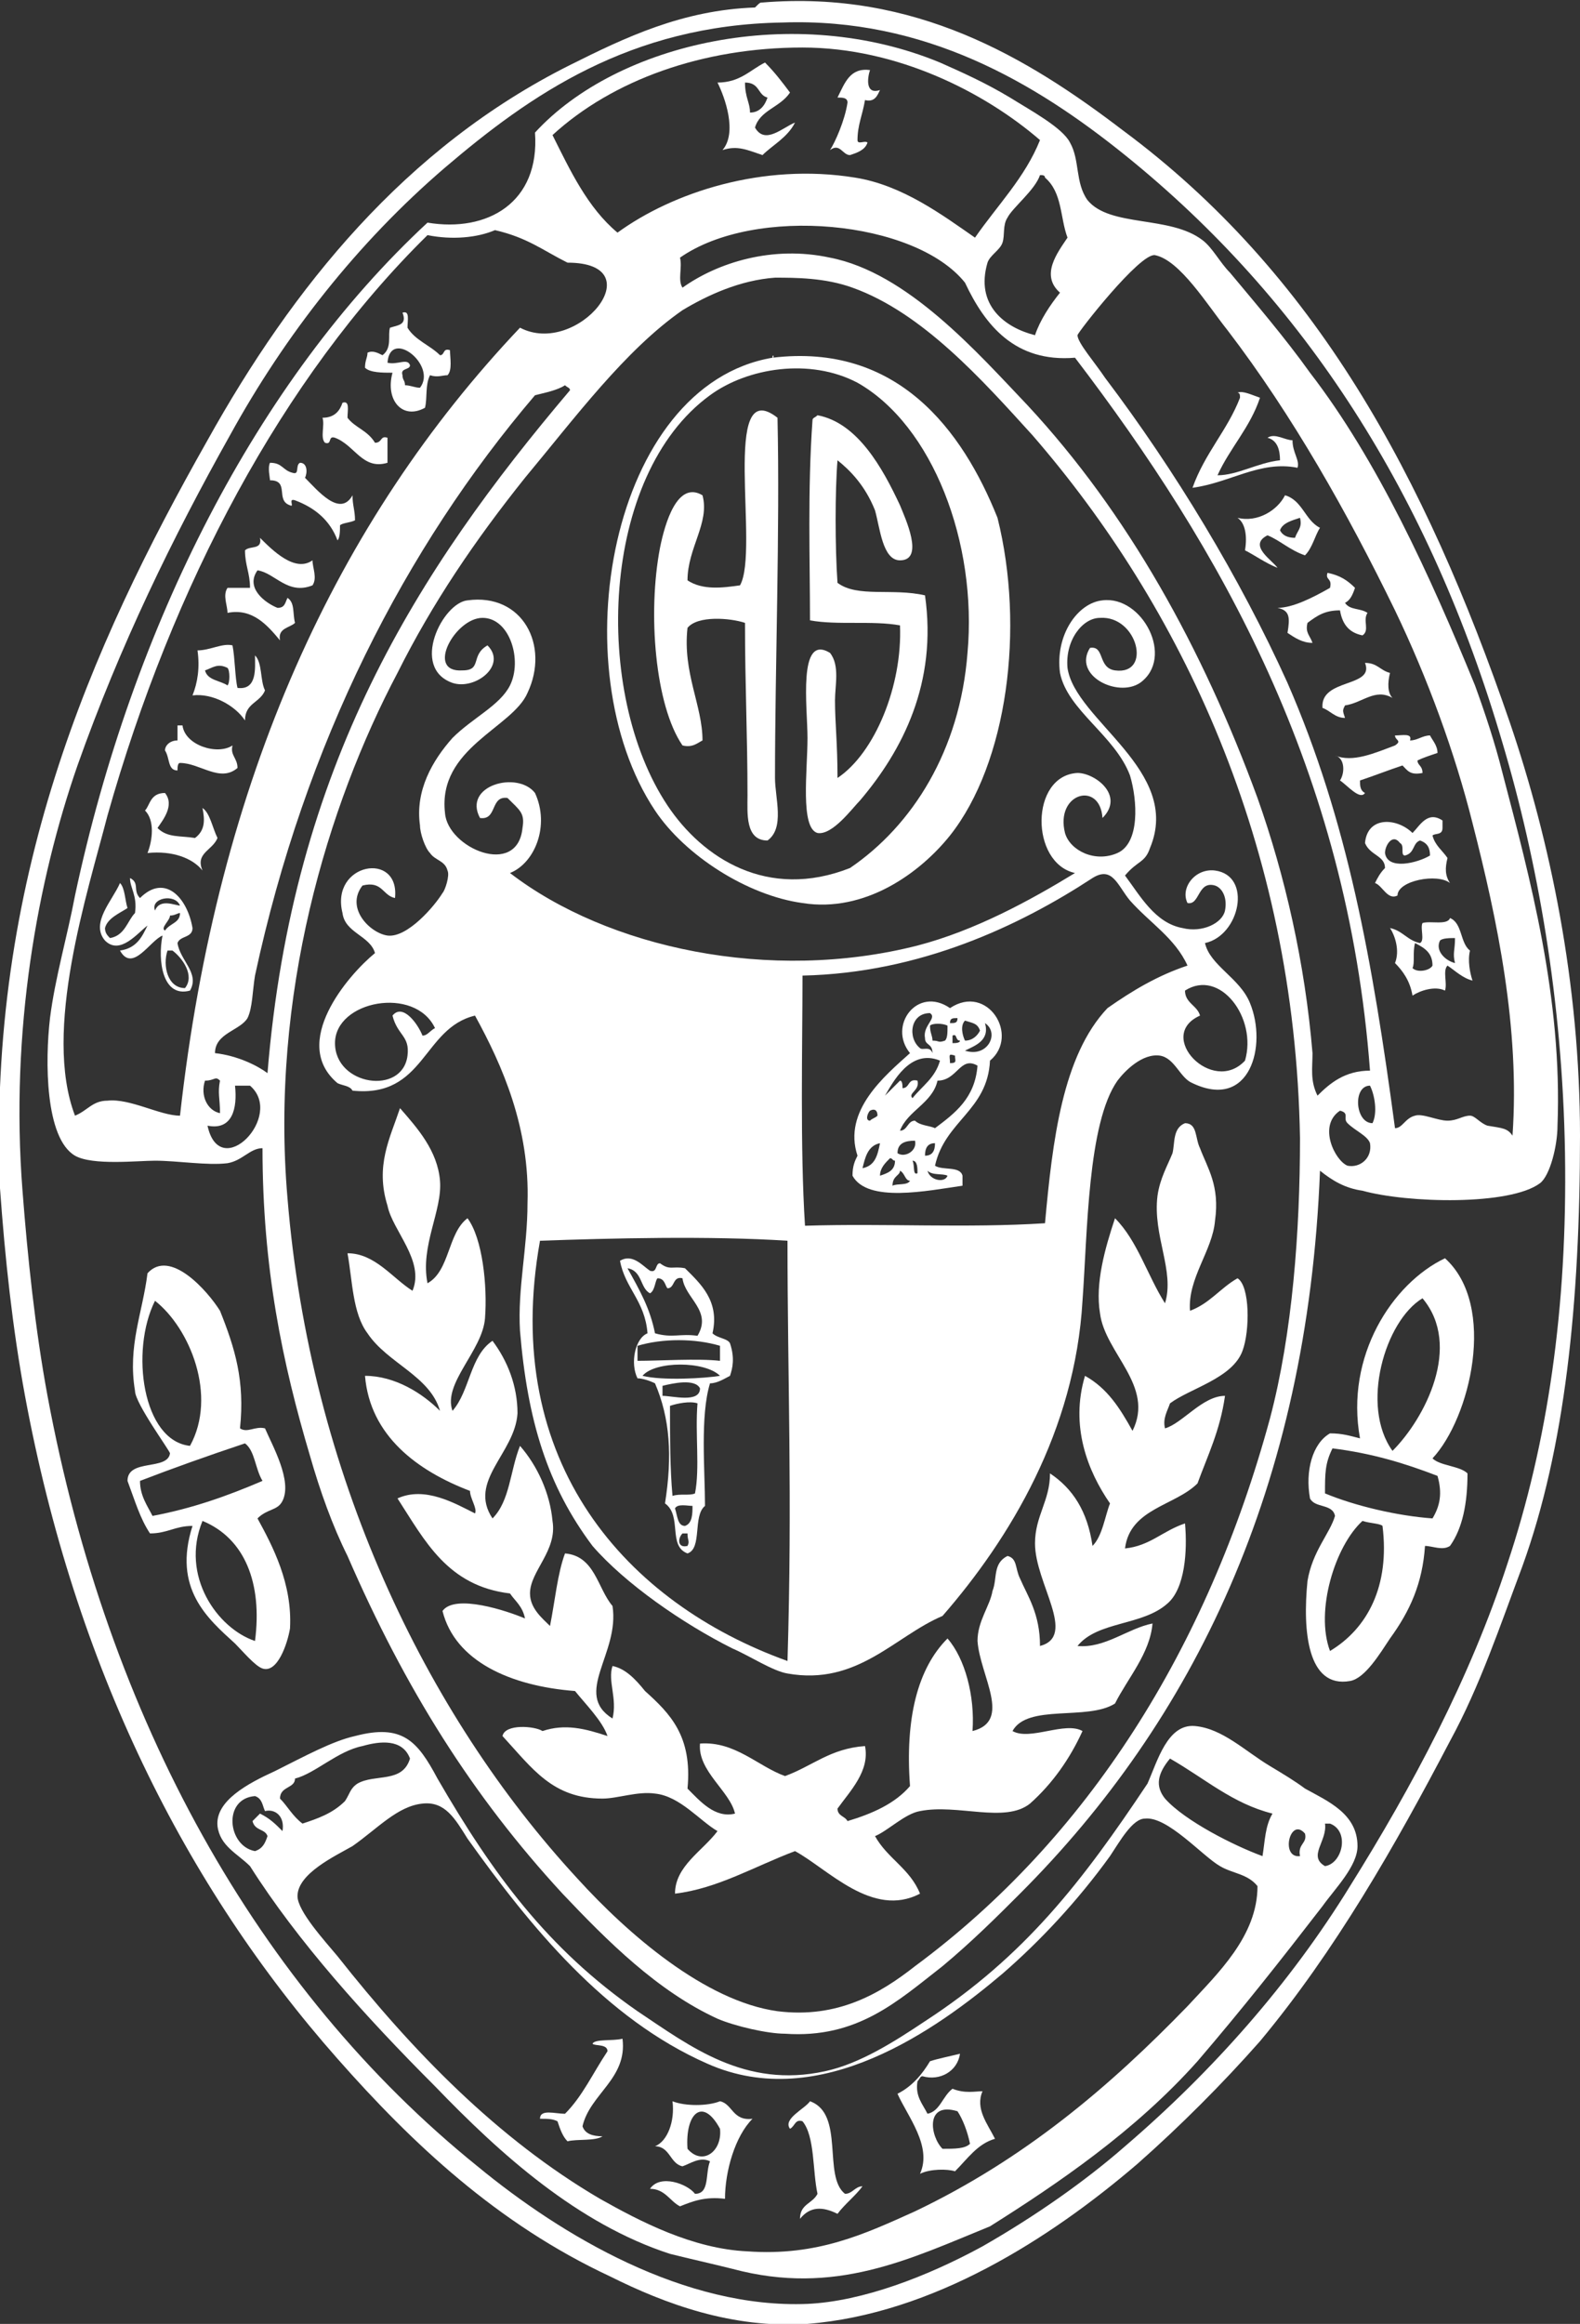
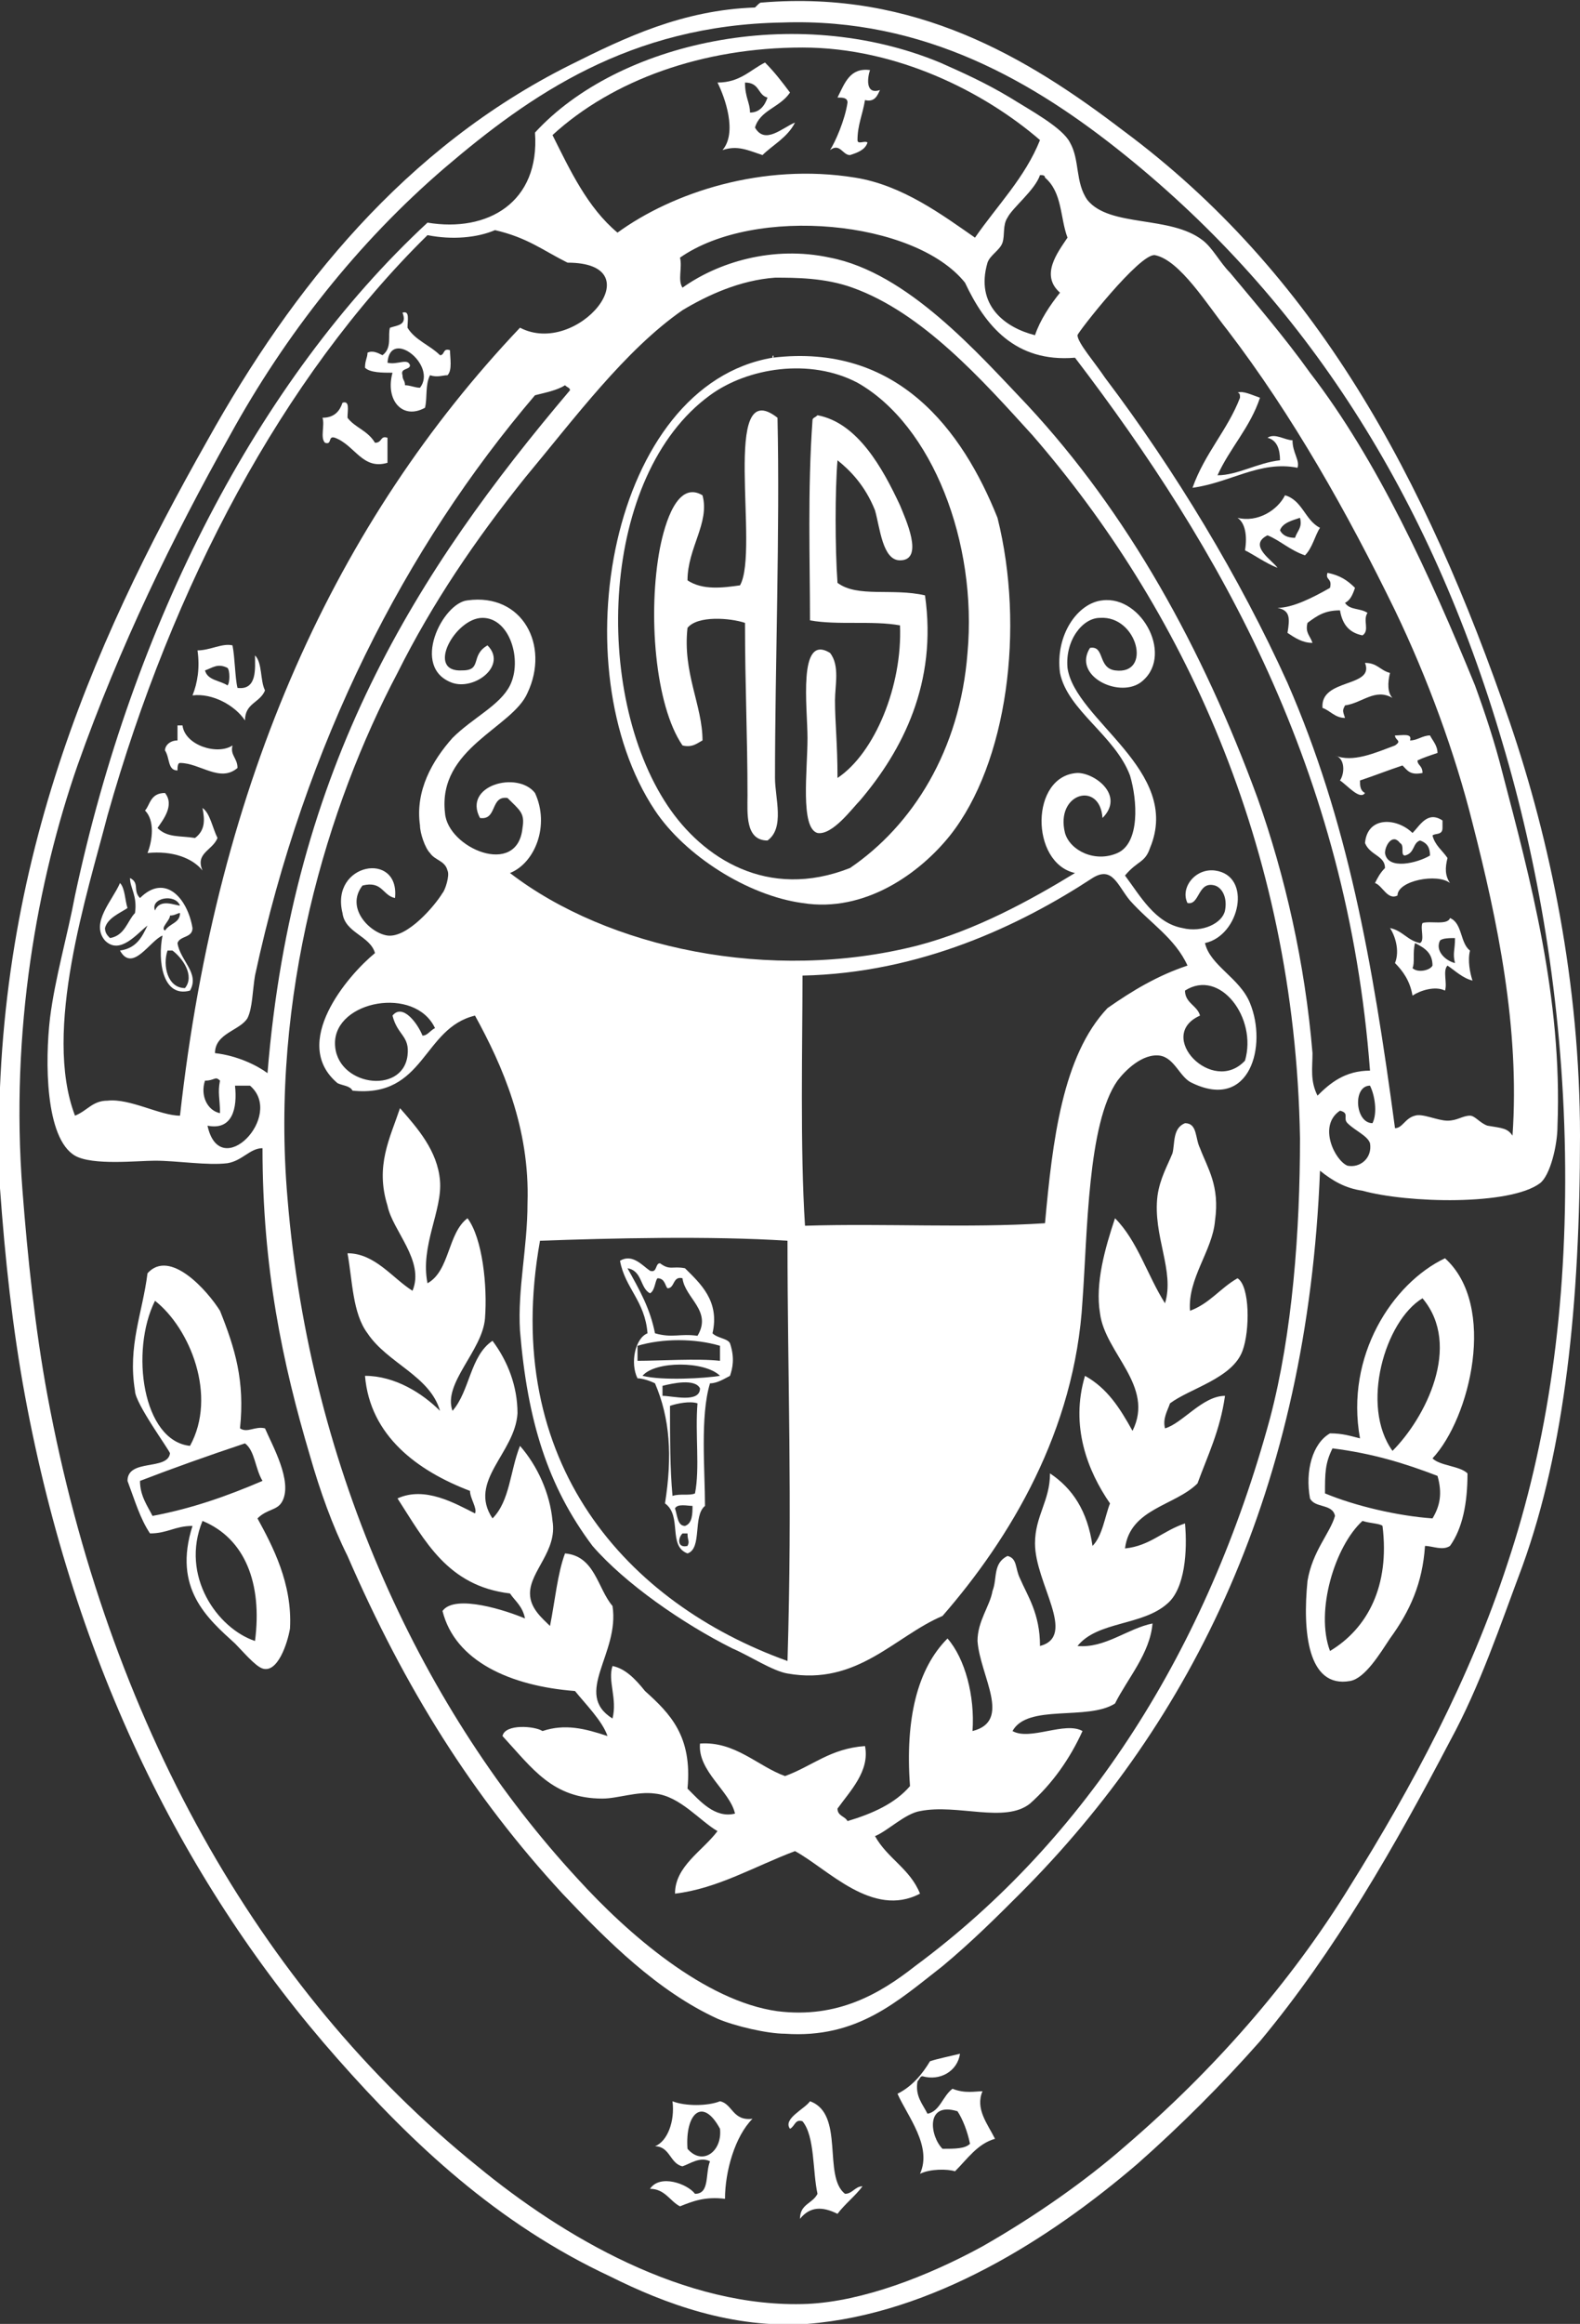
<svg xmlns="http://www.w3.org/2000/svg" version="1.1" id="Layer_1" x="0px" y="0px" viewBox="0 0 63.2 92.9" style="enable-background:new 0 0 63.2 92.9;" xml:space="preserve">
  <rect x="0" y="0" width="63.2" height="92.9" fill="#333333" stroke="none" />
  <style type="text/css">
	.st0{fill:#FFFFFF;}
</style>
  <g>
    <path class="st0" d="M30.5,0.1c6.1-0.5,10.6,2.2,14.4,5.1C52.6,10.9,57,19,60.4,28.9c1.6,4.7,2.8,10.4,2.8,16.5   c0,6.7-0.6,12.5-2.3,17.2c-0.9,2.4-1.7,4.8-2.9,7c-2.2,4.2-4.6,8.4-7.6,12c-1.5,1.7-3.2,3.4-4.9,4.9c-3.5,3-8.2,6-13.2,6.4   c-3,0.2-5.7-0.8-7.9-1.9c-4.5-2.1-7.9-5.3-10.9-8.7C7.4,75.4,3,66.6,1,55.8c-0.5-2.7-0.8-5.5-1-8.3c-0.5-12.3,3.6-21.6,8.3-29.9   c3.4-6.1,7.9-11.7,14.5-15c2.2-1.1,4.5-2.2,7.4-2.3C30.4,0.1,30.4,0.1,30.5,0.1z M17.8,6.7c-3.5,3-6.4,6.7-8.6,10.7   c-2.3,4.1-4.4,8.4-6.1,13.2c-1.6,4.6-2.7,10.6-2.2,17c0.2,2.6,0.5,5.5,1,8.2c2.4,12.9,8.4,23.7,17.2,30.8c3.4,2.8,8.3,5.7,13.2,5.5   c2.2-0.1,4.8-1.1,7-2.3c2.1-1.2,4.1-2.6,5.7-4c3.5-3,6.6-6.5,9-10.4c2.5-4,4.8-8.3,6.3-12.9c1.6-4.8,2.4-10.2,2.3-16.4   c-0.1-6.1-1.1-11.7-2.5-16.4C57.2,19.8,52.2,12,45,6.2c-3.6-2.9-8-5.5-13.7-5.3C25.2,1,21.2,3.8,17.8,6.7z" />
    <path class="st0" d="M52.8,46.8c-0.5,12.7-5.1,22-12,28.9c-0.9,0.9-1.9,1.9-3.1,2.9c-1.8,1.4-3.4,2.9-6.3,2.7c-0.7,0-2-0.3-2.7-0.6   c-2.4-1.1-4.4-3.1-6.2-5c-3.6-3.9-6.3-8.2-8.6-13.5c-0.6-1.2-1.1-2.6-1.5-4c-1.1-3.7-1.9-7.5-1.9-12.3c-0.5,0-0.8,0.5-1.4,0.6   c-0.8,0.1-2-0.1-2.9-0.1c-0.7,0-2.5,0.2-3.2-0.2c-1.2-0.7-1.2-3.8-1-5.5c0.2-1.6,0.7-3.3,1-4.9C5.3,25,10.3,15.2,17.1,8.9   c2.4,0.4,4.5-0.8,4.3-3.6c3.3-3.6,10.4-5.2,16.2-2.8c0.9,0.4,1.8,0.8,2.8,1.4c0.8,0.5,2.1,1.2,2.4,1.8C43.2,6.4,43,7.3,43.5,8   c0.9,1.1,3.3,0.6,4.6,1.6c0.4,0.3,0.7,0.9,1.1,1.3c1,1.2,2.2,2.6,3.2,4c2.7,3.5,4.8,8.1,6.6,12.5c0.4,1.1,0.8,2.3,1.1,3.5   c1.1,4.2,2.4,9,2.2,14.1c0,0.8-0.3,2-0.7,2.3c-1.2,0.9-5.3,0.8-7.1,0.3C53.8,47.5,53.3,47.2,52.8,46.8z M32.1,1.9   c-4,0-7.6,1.3-10,3.5c0.7,1.4,1.4,2.9,2.6,3.9c2.2-1.6,5.8-2.8,9.5-2.2c1.9,0.3,3.5,1.5,4.8,2.4c0.9-1.3,2-2.4,2.6-3.9   C39.4,3.7,35.9,1.9,32.1,1.9z M41.8,7.1C41.8,7,41.7,7,41.6,7c-0.2,0.6-1.1,1.3-1.3,1.7c-0.2,0.3-0.1,0.7-0.2,1s-0.5,0.5-0.6,0.8   c-0.5,1.7,0.7,2.6,1.9,2.9c0.2-0.6,0.6-1.2,1-1.7c-0.8-0.7-0.1-1.6,0.3-2.2C42.4,8.7,42.5,7.7,41.8,7.1z M38.6,11.3   c-2-2.5-8.4-3.1-11.4-1c0.1,0.4-0.1,0.9,0.1,1.2c1.4-1,3.6-1.7,5.9-1.2c3.1,0.6,5.9,3.8,7.9,5.9c4,4.3,7,9.7,9.2,15.7   c1.1,3.1,1.9,6.6,2.2,10.2c0,0.6-0.1,1.1,0.2,1.7c0.5-0.5,1.1-1,2.1-1c-0.9-12-6-20.9-11.8-28.5C40.6,14.5,39.4,13,38.6,11.3z    M22.7,10.5c-1-0.5-1.6-1-2.9-1.3c-0.7,0.3-1.7,0.4-2.7,0.2c-5.8,5.7-10.2,14-12.8,23.2c-0.8,3.1-2.6,8.6-1.3,12   C3.5,44.4,3.7,44,4.3,44c0.9-0.1,2.1,0.6,2.9,0.6c1.5-13.5,6.3-23.8,13.6-31.5C23.1,14.3,26.2,10.5,22.7,10.5z M58.9,32.9   c-0.7-2.8-1.8-5.8-3.1-8.5c-1.9-3.9-4.1-7.8-6.7-11.2c-0.8-1-1.9-2.8-2.9-3c-0.6-0.1-3.1,3.1-3.1,3.2c0,0.3,0.7,1.1,1.1,1.7   c2.8,3.7,5.4,8,7.3,12.2c2.4,5.5,3.4,11.1,4.3,17.8c0.3,0,0.4-0.4,0.8-0.5c0.3-0.1,0.9,0.2,1.3,0.2s0.6-0.2,0.9-0.2   c0.2,0,0.4,0.3,0.7,0.4c0.6,0.1,0.8,0.1,1,0.4C60.8,41.1,59.9,36.8,58.9,32.9z M27.3,12.4C25,14,23,16.7,21,19.1   c-2,2.5-3.7,5-5.1,7.8c-2.8,5.3-5.1,12.9-4.4,21c0.9,11,5.5,20.6,11.6,27.2c2,2.2,5.1,4.9,8,5.3c2.4,0.3,4.1-0.7,5.5-1.8   c6.9-5.1,11.7-12.7,14.2-21.9c0.9-3.4,1.2-7.5,1.2-11.2c-0.2-11.8-4.8-21.3-10.7-28.1c-2-2.2-4.4-4.9-7.2-5.9   c-1.1-0.4-2.3-0.4-3.1-0.4C29.6,11.2,28.3,11.8,27.3,12.4z M21.4,15.8c-5.2,6.1-9.2,13.9-11.2,23.2c-0.1,0.6-0.1,1.3-0.3,1.7   c-0.3,0.5-1.3,0.6-1.3,1.4c0.9,0.1,1.7,0.5,2.1,0.8c1-12.3,6-20.1,12.1-27.3c0-0.1-0.1-0.1-0.2-0.2C22.3,15.6,21.8,15.7,21.4,15.8z    M8.2,43.2c-0.2,0.6,0.1,1.2,0.6,1.3c0-0.6-0.1-0.8,0-1.3C8.6,43,8.6,43.2,8.2,43.2z M9.4,43.4c0.1,0.9-0.1,1.8-1.1,1.6   c0.5,2.3,3.1-0.4,1.7-1.6C9.8,43.4,9.6,43.4,9.4,43.4z M54.9,44.9c0.2-0.4,0.1-1.1-0.1-1.5C54.1,43.4,54.2,44.9,54.9,44.9z    M53.9,46.6c0.5,0.1,1-0.3,0.9-0.9c-0.1-0.3-0.6-0.5-0.9-0.8c-0.2-0.2,0.1-0.4-0.3-0.5C52.7,45,53.4,46.4,53.9,46.6z" />
    <path class="st0" d="M31.6,3.7c-0.4,0.6-1.2,0.7-1.4,1.4c0.4,0.7,1.1,0,1.6-0.2c-0.3,0.6-0.9,0.9-1.3,1.3c-0.6-0.2-1-0.4-1.6-0.2   c0.6-0.7,0.1-2.1-0.2-2.7c0.9,0,1.3-0.5,1.9-0.8C31,2.9,31.3,3.3,31.6,3.7z M30,4.5c0.4,0,0.6-0.3,0.7-0.6   c-0.4-0.1-0.3-0.6-0.9-0.6C29.8,3.9,30,4.1,30,4.5z" />
    <path class="st0" d="M34.8,2.8c-0.1,0.3-0.2,1,0.4,0.8C35.1,3.8,35,4.1,34.6,4c-0.1,0.6-0.3,1-0.3,1.6c0,0.2,0.3,0,0.4,0.1   C34.6,6,34.3,6.1,34,6.2c-0.3,0-0.4-0.5-0.8-0.2c0.2-0.3,0.6-1.2,0.7-1.9c0-0.2-0.2-0.2-0.4-0.2C33.8,3.3,34,2.7,34.8,2.8z" />
    <path class="st0" d="M16.1,12.5c0.3-0.1,0.2,0.3,0.2,0.6c0.3,0.5,0.9,0.7,1.3,1.1c0.2,0,0.1-0.3,0.4-0.2c0,0.3,0.1,0.8-0.1,1   c-0.2,0-0.4,0.1-0.7,0c-0.2,0.4-0.1,0.9-0.2,1.3c-0.9,0.5-1.6-0.3-1.3-1.4c-0.4,0-0.9,0-1.1-0.2c0-0.3,0.1-0.4,0.1-0.6   c0.2-0.1,0.4,0,0.6,0.1c0.4-0.3,0.2-0.8,0.3-1.1C15.9,13,16.3,13,16.1,12.5z M15.5,14.5c0.4,0.1,0.8-0.2,0.9,0.1   c0,0.2-0.4,0.1-0.3,0.4c0,0.2,0.1,0.2,0.1,0.4c0.2,0,0.4,0.1,0.6,0.1C17.5,14.6,15.6,13.1,15.5,14.5z" />
    <path class="st0" d="M30.9,14.3C30.9,14.1,31,14.3,30.9,14.3c5-0.6,7.6,2.9,9,6.4c1.1,4.4,0.4,9.8-1.9,12.7   c-1.2,1.5-3.4,3.1-5.9,2.7c-2.2-0.3-4.7-1.9-5.9-3.7C22.4,26.7,24.4,15.4,30.9,14.3z M38.7,26.1c0.4-4.4-1.4-9.1-4.4-10.8   c-1.9-1-4.4-0.6-5.9,0.5C24,19,23.7,27.7,26.7,32.2c1.4,2.1,4,3.8,7.3,2.5C36.5,33,38.4,30,38.7,26.1z" />
    <path class="st0" d="M49.5,15.7c0.2-0.1,0.6,0.1,0.9,0.2c-0.4,1.2-1.2,2-1.7,3.1c0.8,0,1.6-0.5,2.5-0.6c0-0.4-0.1-0.8-0.5-0.9   c0.3-0.2,0.7,0.1,1,0.1c0,0.5,0.3,0.8,0.2,1.1c-1.5-0.3-2.7,0.6-4.2,0.8c0.5-1.4,1.4-2.3,1.9-3.6C49.6,15.8,49.6,15.7,49.5,15.7z" />
    <path class="st0" d="M13.7,16.1c0.3-0.1,0.2,0.3,0.2,0.6c0.3,0.4,0.8,0.5,1.1,1c0.3,0,0.2-0.3,0.5-0.2c0,0.3,0,0.7,0,1   c-1,0.3-1.3-0.7-2.1-1c-0.3-0.1-0.1,0.3-0.4,0.2c-0.2-0.2,0-0.7-0.1-1C13.4,16.7,13.6,16.4,13.7,16.1z" />
    <path class="st0" d="M31.1,16.7c0.1,4.5-0.1,10-0.1,14.4c0,0.8,0.4,2-0.3,2.5c-0.9,0-0.8-1.1-0.8-1.8c0-2.4-0.1-4.4-0.1-6.9   c-0.6-0.2-1.9-0.3-2.3,0.2c-0.2,1.8,0.6,3.1,0.6,4.5c-0.2,0.1-0.4,0.3-0.8,0.2c-1.1-1.6-1.4-5.3-0.9-7.9c0.2-1,0.7-2.7,1.7-2.1   c0.3,1.1-0.6,2.1-0.6,3.4c0.6,0.4,1.4,0.3,2.1,0.2C30.4,22,28.8,14.9,31.1,16.7z" />
    <path class="st0" d="M33.5,18.4c-0.1,1.2-0.1,3.5,0,4.9c0.8,0.6,2.2,0.2,3.5,0.5c0.5,3.5-0.9,6.2-2.6,8.2c-0.3,0.3-1.1,1.4-1.7,1.3   c-0.7-0.2-0.4-2.5-0.4-3.8c0-1.2-0.4-4.2,0.9-3.4c0.4,0.5,0.2,1.3,0.2,1.9c0,0.9,0.1,1.7,0.1,3.1c1.5-1,2.6-3.7,2.5-6.1   c-1.1-0.2-2.5,0-3.6-0.2c0-2.4-0.1-5.2,0.1-8c0-0.1,0.1-0.1,0.2-0.2c1.6,0.3,2.6,2.1,3.3,3.6c0.2,0.5,1,2.2,0,2.2   c-0.7,0-0.8-1.3-1-2C34.6,19.4,34,18.8,33.5,18.4z" />
-     <path class="st0" d="M10.8,18.5c0.5,0,0.5,0.3,0.9,0.4c0.3,0.1,0.1-0.3,0.3-0.4c0.3,0,0.3,0.4,0.2,0.6c0.5,0.5,1.4,1.6,1.9,0.7   c0,0.4,0.1,0.6,0.1,1c-0.2,0.1-0.5,0.1-0.6,0.2c0,0.2,0,0.5-0.1,0.6c-0.3-0.8-0.9-1.3-1.7-1.6c-0.3-0.1,0,0.3-0.2,0.2   c-0.6-0.2,0-1-0.8-1C10.8,19.1,10.7,18.7,10.8,18.5z" />
    <path class="st0" d="M51.4,19.8c0.7,0.2,0.8,1,1.4,1.3c-0.2,0.3-0.3,0.8-0.6,1.1c-0.6-0.2-1-0.6-1.5-0.8c-0.8,0.4,0.2,1,0.4,1.3   c-0.5-0.2-0.9-0.5-1.3-0.7c0.1-0.6,0-1.1-0.3-1.3C50.3,20.9,51.1,20.4,51.4,19.8z M51.2,21.2c0.1,0.2,0.3,0.3,0.6,0.3   c0.1-0.3,0.3-0.4,0.2-0.8C51.7,20.8,51.3,20.9,51.2,21.2z" />
-     <path class="st0" d="M10.4,21.5c0.5,0.5,1.4,1.4,2.1,0.9c0,0.3,0.2,0.7,0,1c-1,0.4-1.5-0.5-2.2-0.6c-0.5,0.7,0.3,1.3,0.8,1.5   c0.3,0,0.3-0.2,0.4-0.4c0.3,0.2,0.2,0.6,0.3,1c-0.2,0.2-0.7,0.2-0.6,0.7c-0.5-0.6-1.1-1.3-2.1-1.1c0-0.3-0.2-0.7,0-1   c0.3,0,0.6,0,0.9,0c0-0.6-0.2-0.9-0.2-1.5C10,21.8,10.5,22,10.4,21.5z" />
    <path class="st0" d="M53.1,22.9c0.5,0.1,0.8,0.3,1.1,0.6c-0.1,0.3-0.2,0.5-0.4,0.6c0.2,0.3,0.6,0.2,0.9,0.4   c-0.2,0.3,0.1,0.7-0.2,0.9c-0.5-0.1-0.8-0.4-0.9-1c-0.6,0-0.9,0.2-1.3,0.5c-0.1,0.4,0.1,0.5,0.2,0.8c-0.4,0-0.7-0.2-1-0.4   c0.1-0.6,0.1-0.9-0.4-1c0.6,0,1.4-0.4,2.1-0.8C53.3,23.1,53,23.2,53.1,22.9z" />
    <path class="st0" d="M43.6,25.9c0.6-0.1,0.3,0.8,1,0.9c1.5,0.2,0.9-2.2-0.6-2.1c-0.7,0-1.4,0.9-1.3,2c0.3,2.1,4.6,4.1,3.3,7.2   c-0.2,0.6-0.5,0.5-1,1.1c0.6,0.8,1.2,1.9,2.3,2.1c0.8,0.2,1.6-0.2,1.7-0.7s-0.1-0.9-0.4-1c-0.7-0.2-0.6,0.8-1.1,0.7   c-0.3-0.6,0.3-1.4,1.1-1.3c1.5,0.2,1,2.6-0.4,2.9c0.2,0.9,1.4,1.4,1.8,2.4c0.7,1.7,0,4.3-2.3,3.2c-0.5-0.2-0.7-1-1.3-1.1   c-0.7-0.1-1.4,0.6-1.7,1c-1.2,1.7-1.2,6.1-1.4,8.8c-0.3,5.2-2.9,9.5-5.6,12.6c-1.9,0.8-3.4,2.8-6.2,2.3c-0.6-0.1-1.5-0.7-2.2-1   c-2-1-4.3-2.6-5.6-4.1c-1.8-2.4-2.6-5-2.9-8.6c-0.1-1.7,0.3-3.3,0.3-5.1c0.1-3-1-5.5-2.1-7.5c-2.1,0.5-2,3.3-4.9,3   c-0.1-0.2-0.4-0.2-0.6-0.3c-1.9-1.6,0.4-4.3,1.5-5.2c-0.2-0.7-1.2-0.8-1.3-1.6c-0.5-2,2.3-2.5,2.1-0.6c-0.5-0.1-0.5-0.7-1.3-0.5   c-0.7,0.9,0.3,1.9,1,2c0.8,0.1,1.9-1.2,2.2-1.7c0.1-0.1,0.3-0.7,0.2-0.9c-0.1-0.4-0.5-0.4-0.7-0.7c-0.2-0.2-0.4-0.8-0.4-1.1   c-0.2-1.4,0.5-2.6,1.3-3.5c0.8-0.8,1.9-1.3,2.3-2.1c0.5-1,0-2.7-1.1-2.7s-2.3,2.2-0.8,2.1c0.8,0,0.3-0.6,1-1   c0.8,0.8-0.5,1.8-1.4,1.5c-1.7-0.6-0.4-3.2,0.6-3.3c2.2-0.3,3.3,1.8,2.4,3.7c-0.6,1.4-3.6,2.2-3.3,4.8c0.1,1.4,2.9,2.6,3.1,0.6   c0.1-0.6-0.1-0.7-0.6-1.2c-0.7-0.1-0.4,0.9-1.1,0.8c-0.7-1.3,1.5-1.9,2.2-1c0.6,1.3,0,2.8-1,3.2c3.9,3,10.4,4.4,16.3,2.9   c2.3-0.6,4.5-1.8,6.3-2.9c-1.8-0.4-1.8-3.9,0.1-4c0.7,0,1.9,0.9,1,1.8c-0.1-1.5-1.9-1-1.5,0.6c0.2,0.7,1.2,1.2,2.1,0.8   c0.9-0.4,0.8-2.1,0.5-3.1c-0.6-1.6-2.5-2.6-2.8-4.1c-0.2-1.5,0.7-2.8,1.7-2.9c1.6-0.2,2.9,2.3,1.5,3.3C44.7,27.9,42.9,27,43.6,25.9   z M45.2,36c-0.5-0.6-0.7-1.4-1.5-0.9c-2.9,1.9-6.9,3.8-11.6,3.9c0,2.7-0.1,6.9,0.1,10c3.2-0.1,6.5,0.1,9.6-0.1   c0.3-3.3,0.7-6.7,2.5-8.6c1-0.7,2-1.3,3.2-1.7C47,37.5,46,36.9,45.2,36z M47.4,39.6c0,0.5,0.5,0.6,0.6,1c-1.8,0.8,0.5,3.2,1.8,1.8   C50.3,40.7,48.8,38.7,47.4,39.6z M13.4,41.7c0,1.7,2.7,2.1,2.9,0.5c0.1-0.8-0.4-0.8-0.6-1.6c0.4-0.5,1,0.3,1.2,0.8   c0.2,0,0.3-0.2,0.5-0.3C16.6,39.4,13.4,40,13.4,41.7z M21.6,49.6c-1.6,8.9,3.5,14.5,9.9,16.8c0.2-6.6,0-11.3,0-16.8   C28.4,49.4,24.4,49.5,21.6,49.6z" />
    <path class="st0" d="M9.3,25.8c0.1,0.5,0.1,1.3,0.2,1.7c0.8,0.1,0.7-0.8,0.7-1.3c0.3,0.3,0.2,1,0.4,1.4c-0.2,0.5-0.8,0.5-0.8,1.2   c-0.4-0.6-1.3-1.1-2.1-1C7.9,27.3,8,26.7,7.9,26C8.4,26,8.9,25.7,9.3,25.8z M8.2,26.8c0.1,0.4,0.6,0.4,0.9,0.6   c0.1-0.1,0.1-0.6,0-0.7C8.7,26.5,8.5,26.7,8.2,26.8z" />
    <path class="st0" d="M54.6,26.5c0.5,0,0.6,0.3,1,0.4c-0.1,0.4-0.1,0.8,0.1,1c-0.7-0.4-1.2,0.2-1.9,0.3c-0.1,0.2-0.1,0.2,0,0.5   c-0.4,0-0.6-0.3-0.9-0.4C52.8,27.1,55,27.5,54.6,26.5z" />
    <path class="st0" d="M7.1,29c0.1,0,0.2,0,0.2,0c0.1,0.8,1.4,1.2,2,0.8c-0.1,0.4,0.2,0.5,0.2,0.9c-0.7,0.6-1.5-0.2-2.3-0.2   c-0.1,0-0.1,0.2-0.1,0.3c-0.4,0-0.3-0.5-0.5-0.8c0-0.2,0.2-0.4,0.5-0.4C7.1,29.4,7.1,29.2,7.1,29z" />
    <path class="st0" d="M55.8,29.4c0.3,0,0.7-0.1,0.6,0.2c0.3,0,0.5-0.2,0.8-0.2c0.1,0.2,0.3,0.4,0.3,0.7c-0.3,0.1-0.6,0.2-0.8,0.3   c0,0.2,0.2,0.2,0.2,0.5c-0.5,0.1-0.6-0.1-0.8-0.3c-0.6,0.2-1.1,0.4-1.7,0.6c0,0.2,0,0.4,0.2,0.5c-0.2,0.3-0.7-0.3-1-0.5   c0.2-0.3,0.2-0.9-0.2-1c0.7,0.3,1.6-0.1,2.4-0.4C56.1,29.6,55.8,29.6,55.8,29.4z" />
    <path class="st0" d="M6.6,31.7c0.4,0.5-0.1,1.1-0.3,1.4c0.4,0.4,0.9,0.3,1.5,0.4c0.4-0.3,0.4-0.7,0.3-1.2c0.3,0.2,0.4,0.8,0.6,1.2   c-0.2,0.5-0.9,0.6-0.6,1.3c-0.4-0.5-1.2-0.8-2.2-0.7c0.2-0.5,0.3-1.3-0.1-1.7C6,32.2,6,31.7,6.6,31.7z" />
    <path class="st0" d="M57.7,32.8c0,0.1,0,0.2,0,0.3c0,0.3-0.3,0.2-0.4,0.3c0.1,0.4,0.4,0.6,0.6,0.9c-0.1,0.4-0.1,0.7,0.1,1   c-0.5-0.4-2.1-0.1-2.1,0.5c-0.4,0.2-0.6-0.4-0.9-0.5c0.1-0.2,0.2-0.4,0.4-0.6c0-0.5-0.6-0.5-0.8-1c0.1-1.1,1.3-1,1.9-0.4   C56.8,33,57.1,32.4,57.7,32.8z M55.4,34.1c0.1,0.7,1.3,0.4,1.8,0.1c0-0.3-0.1-0.5-0.4-0.6c-0.3,0.1-0.2,0.5-0.6,0.6   c-0.2,0,0-0.4-0.2-0.5C55.7,33.3,55.4,33.8,55.4,34.1z" />
    <path class="st0" d="M5.2,35.1c0.4,0.2,0.1,0.5,0.4,0.8c1-1,1.9,0,2.1,1.2c0,0.4-0.5,0.3-0.6,0.6c0.1,0.7,0.9,1.2,0.5,1.9   c-1.1,0.3-1.3-1.2-1.1-2.2C6,37.6,5.3,38.9,4.8,38c0.7-0.1,0.9-0.6,1.1-1c-0.4,0.3-1.1,1.2-1.7,0.6c-0.6-0.7,0.3-1.6,0.6-2.3   C5,35.5,5,36,5.1,36.3c-0.3,0.2-0.8,0.4-0.9,0.8c0,0.2,0.1,0.3,0.2,0.4c0.6-0.1,0.7-0.7,1-1C5.5,35.8,5.2,35.5,5.2,35.1z M6.2,36.4   c0.2-0.5,0.8-0.2,1-0.2C7,35.7,6,35.9,6.2,36.4z M6.8,36.6c0,0.2-0.4,0.5-0.2,0.6c0.2-0.3,0.6-0.3,0.6-0.7   C7.1,36.5,7,36.6,6.8,36.6z M7.4,39.5C7.8,39,7.3,38.3,6.9,38c-0.1,0-0.1,0-0.2,0C6.5,38.6,6.7,39.5,7.4,39.5z" />
    <path class="st0" d="M58.9,39.2c-0.4-0.1-0.7-0.4-1-0.6c-0.2,0.2,0,0.7-0.1,1c-0.4-0.2-1,0-1.3,0.2c-0.1-0.6-0.4-1-0.7-1.3   c0.2-0.5,0-1.1-0.2-1.4c0.5,0.1,0.7,0.5,1.2,0.6c0.2-0.1,0-0.6,0.1-0.8c0.3-0.1,1,0.1,1.1-0.2c0.5,0.2,0.4,1,0.8,1.3   C58.7,38.4,58.8,38.9,58.9,39.2z M57.6,37.6c-0.2,0.4,0.2,0.8,0.6,0.9c-0.1-0.4,0-0.5,0-1C58,37.5,57.7,37.5,57.6,37.6z M56.5,38.7   c0.2,0.2,0.7,0.1,0.8-0.1c0-0.5-0.3-0.7-0.7-0.9C56.5,38.1,56.6,38.5,56.5,38.7z" />
    <path class="st0" d="M16,44.3c0.7,0.8,1.5,1.7,1.6,2.9c0.1,1.2-0.8,2.6-0.5,4.1c0.9-0.5,0.8-2,1.6-2.6c0.6,0.8,0.8,2.7,0.7,4   c-0.1,1.3-1.7,2.6-1.3,3.7c0.7-0.8,0.7-2.2,1.6-2.8c0.6,0.8,1,1.8,1,2.9c-0.1,1.6-2,2.7-1,4.2c0.7-0.7,0.7-1.9,1.1-2.9   c0.7,0.8,1.2,1.9,1.3,3c0.2,1.2-0.9,2-0.9,2.9c0,0.6,0.5,1,0.8,1.3c0.2-1,0.3-2.1,0.6-2.9c1.2,0.1,1.3,1.4,1.9,2.1   c0.3,1.9-1.6,3.5,0,4.5c0.2-0.8-0.2-1.5,0-2.1c0.5,0.1,0.9,0.5,1.3,1c1,0.9,1.9,1.8,1.7,3.9c0.5,0.5,1.1,1.2,1.9,1   c-0.2-0.9-1.5-1.7-1.4-2.8c1.4-0.1,2.3,0.9,3.4,1.3c1.1-0.4,1.8-1.1,3.2-1.2c0.2,1-0.6,1.8-1.1,2.5c0,0.3,0.3,0.3,0.4,0.5   c1-0.3,1.9-0.7,2.5-1.4c-0.2-2.7,0.3-4.7,1.5-5.9c0.7,0.8,1.1,2.3,1,3.7c1.6-0.4,0.3-2.2,0.2-3.6c0-0.8,0.5-1.4,0.6-2   c0.2-0.5,0-1.1,0.6-1.4c0.4,0.1,0.3,0.5,0.5,0.9c0.3,0.7,0.8,1.4,0.8,2.7c1.5-0.4-0.2-2.5-0.2-4.1c0-1.1,0.6-1.7,0.6-2.8   c0.9,0.6,1.5,1.5,1.7,2.9c0.4-0.4,0.5-1.2,0.7-1.7c-0.9-1.3-1.6-3.1-1-5.1c0.9,0.5,1.4,1.3,1.9,2.2c0.9-1.8-1.1-3.1-1.3-4.7   c-0.2-1.2,0.2-2.6,0.6-3.8c0.9,0.9,1.3,2.3,2,3.4c0.4-1.3-0.5-2.7-0.3-4.3c0.1-0.7,0.4-1.2,0.6-1.7c0.1-0.4,0-1,0.5-1.2   c0.5,0,0.4,0.6,0.6,1c0.3,0.8,0.8,1.5,0.6,2.9c-0.1,1.2-1.1,2.3-1,3.6c0.8-0.3,1.2-0.9,1.9-1.3c0.5,0.3,0.5,2.1,0.2,2.9   c-0.4,1.1-2.1,1.5-2.9,2.1c-0.1,0.3-0.3,0.6-0.2,1c0.7-0.2,1.5-1.3,2.4-1.3c-0.2,1.4-0.7,2.4-1.1,3.5c-0.9,0.9-2.7,1-2.9,2.6   c1-0.1,1.5-0.7,2.4-1c0.1,1.1,0,2.6-0.7,3.2c-1,0.9-2.8,0.7-3.6,1.7c1.1,0.1,2-0.7,3-0.9c-0.1,1.2-1,2.2-1.5,3.2   c-1.1,0.7-3.5,0-4.1,1.1c0.7,0.4,2.1-0.4,2.8,0c-0.5,1.1-1.2,2.1-2.1,2.9c-1,0.8-2.9,0-4.4,0.3c-0.6,0.1-1.3,0.8-1.8,1   c0.5,0.9,1.4,1.3,1.8,2.3c-1.9,1-3.7-1-5-1.7c-1.6,0.6-3.1,1.5-4.8,1.7c0-1.1,1.1-1.7,1.7-2.5c-0.7-0.4-1.5-1.4-2.5-1.5   c-0.7-0.1-1.5,0.2-2.1,0.2c-2,0-2.8-1.2-4-2.5c0.1-0.5,1.3-0.4,1.6-0.2c0.9-0.3,1.7-0.1,2.6,0.2c-0.2-0.6-0.9-1.3-1.3-1.8   c-2.6-0.2-4.8-1.2-5.3-3.2c0.5-0.7,2.6,0,3.3,0.3c-0.1-0.5-0.4-0.7-0.6-1c-2.5-0.3-3.4-2.1-4.5-3.8c1.1-0.5,2.3,0.2,3.1,0.6   c0.1-0.2-0.2-0.6-0.2-0.9c-2.1-0.8-4-2.2-4.2-4.6c1.2,0,2.3,0.7,3,1.4c-0.4-1.4-2.1-1.9-2.9-3.1c-0.6-0.8-0.6-2.1-0.8-3.2   c1.1,0,1.8,1,2.6,1.5c0.5-1.2-0.8-2.4-1-3.4C15,46.6,15.6,45.5,16,44.3z" />
    <path class="st0" d="M26,50.8c0.3,0.1,0.2-0.3,0.4-0.3c0.4,0.3,0.5,0.1,1,0.2c0.6,0.6,1.4,1.3,1.1,2.6c0.2,0.2,0.6,0.2,0.7,0.4   c0.2,0.6,0.1,1,0,1.3c-0.2,0.1-0.5,0.3-0.8,0.3c-0.4,1.3-0.2,3.5-0.2,4.9c-0.5,0.4-0.1,1.7-0.7,1.9c-0.8-0.3-0.2-1.5-0.9-2   c0.3-1.9,0.2-3.4-0.4-4.8c-0.2-0.1-0.5-0.2-0.7-0.2c-0.3-0.6-0.1-1.6,0.4-1.8c-0.1-1.3-0.9-1.8-1.1-2.9   C25.3,50.1,25.7,50.6,26,50.8z M26.2,53.3c0.7,0.2,1,0,1.7,0.1c0.6-1-0.5-1.5-0.6-2.3c-0.4-0.1-0.3,0.4-0.6,0.4   c-0.1-0.1-0.1-0.4-0.4-0.4c-0.1,0.1-0.1,0.5-0.3,0.6c-0.4-0.2-0.3-0.9-0.9-1C25.6,51.6,26,52.3,26.2,53.3z M25.5,53.8   c0,0.2,0,0.4,0,0.6c0.9,0,2.4-0.1,3.3,0c0-0.2,0-0.4,0-0.6C27.8,53.5,26.5,53.5,25.5,53.8z M25.7,55c0.8,0.2,2.5,0.1,3.1,0   C28.2,54.4,26.2,54.4,25.7,55z M26.5,55.4c0,0.1,0,0.3,0,0.4c0.4,0,1.5,0.3,1.5-0.3C27.8,55.1,26.9,55.3,26.5,55.4z M26.8,56.2   c0,1.3,0,2.5,0.1,3.6c0.3-0.1,0.7,0,0.9-0.1c0.2-1,0-2.4,0.1-3.6C27.6,56,27.1,56.1,26.8,56.2z M27,60.3c0.1,0.3,0.1,0.7,0.4,0.7   c0.3-0.1,0.3-0.5,0.3-0.8C27.5,60.2,27.1,60.1,27,60.3z M27.5,61.8c0.1-0.2,0-0.2,0-0.5c-0.1,0-0.2,0-0.2,0   C27.1,61.5,27.1,61.9,27.5,61.8z" />
    <path class="st0" d="M57.3,58.3c0.3,0.3,1.1,0.3,1.4,0.6c0,1.2-0.2,2.2-0.7,2.9c-0.3,0.2-0.7,0-1,0c-0.1,1.5-0.6,2.6-1.4,3.7   c-0.4,0.6-1,1.6-1.6,1.7c-1.7,0.3-1.9-2-1.7-4c0.2-1.2,0.9-1.9,1.1-2.6c-0.1-0.5-0.8-0.3-1-0.7c-0.2-1.1,0.1-2.2,0.8-2.6   c0.5,0,0.8,0.1,1.2,0.2c-0.6-3.3,1.3-6.2,3.4-7.2C59.9,52.2,58.8,56.7,57.3,58.3z M56.9,51.9c-1.5,0.9-2.5,4.3-1.2,6.1   C57,56.7,58.5,53.8,56.9,51.9z M53.3,57.9c-0.3,0.6-0.3,1-0.3,1.8c1.2,0.5,2.9,0.9,4.3,1c0.3-0.5,0.4-1,0.2-1.7   C56.2,58.5,54.9,58.1,53.3,57.9z M54.5,60.8c-1.1,1-1.9,3.6-1.3,5.2c1.5-0.9,2.4-2.6,2.1-5C55.2,60.9,54.8,60.9,54.5,60.8z" />
    <path class="st0" d="M9.6,57.1c0.3,0.2,0.6-0.1,1,0c0.3,0.7,1.1,2.1,0.7,2.9c-0.2,0.4-0.6,0.3-1,0.7c0.6,1.1,1.4,2.6,1.3,4.4   c-0.1,0.6-0.5,1.8-1.1,1.6c-0.3-0.1-0.8-0.7-1.1-1c-1.1-1-2.5-2.2-1.7-4.7c-0.7,0-1,0.3-1.7,0.3c-0.4-0.6-0.6-1.3-0.9-2.1   c0-0.9,1.6-0.4,1.7-1.1c0-0.1-1.4-2-1.4-2.5c-0.3-1.8,0.3-3.1,0.5-4.7c0.9-1,2.4,0.7,2.9,1.5C9.4,53.9,9.8,55.2,9.6,57.1z    M7.6,57.8c1.1-2,0-4.7-1.4-5.8C5.2,54,5.7,57.6,7.6,57.8z M5.6,59.2c0,0.6,0.3,1,0.5,1.4c1.6-0.3,3-0.8,4.4-1.4   c-0.3-0.5-0.3-1.2-0.7-1.5C8.3,58.2,6.9,58.7,5.6,59.2z M10.2,65.6c0.3-2.3-0.4-4.1-2.1-4.8C7.2,63,8.7,65.1,10.2,65.6z" />
-     <path class="st0" d="M45.9,71.3c0.4-0.9,0.8-2.4,1.9-2.3s2,1,3,1.6c0.5,0.3,1,0.6,1.4,0.9c0.9,0.5,2.1,1,2.1,2.3   c0,0.8-0.9,1.7-1.4,2.4c-1.7,2.2-3.2,4.1-5,6.2c-2.5,2.8-5.6,4.9-8.3,6.6c-3.2,1.3-6.2,2.8-10.3,1.7c-0.8-0.2-1.7-0.4-2.5-0.6   c-3.7-1.2-6.8-4-9.4-6.7c-2.8-2.8-5.5-5.8-7.4-8.8c-0.5-0.5-1.2-0.8-1.3-1.6c-0.1-1,1.2-1.7,2.3-2.2c1.2-0.6,2.3-1.2,3.2-1.4   c1.9-0.5,2.5,0.2,3.3,1.7c2.2,3.8,4.4,6.8,8,9.3c2.1,1.4,4.3,3.1,7.5,2.4c1.4-0.3,2.8-1.2,4-2C41,78.2,43.3,75.2,45.9,71.3z    M14.5,69.8c-1,0.2-1.9,1.1-2.7,1.3c0,0.4-0.6,0.3-0.6,0.8c0.3,0.3,0.5,0.7,0.9,1c0.6-0.2,1.2-0.4,1.7-0.9c0.2-0.3,0.2-0.5,0.5-0.7   c0.7-0.4,1.8,0,2.1-1C16.1,69.5,15.2,69.6,14.5,69.8z M46.8,70.3c-0.5,0.6-0.6,1.1-0.2,1.6c0.8,0.9,2.8,1.9,3.9,2.3   c0.1-0.6,0.1-1.2,0.4-1.7C49.3,72.1,48.2,71.1,46.8,70.3z M10.2,74c0.3-0.1,0.4-0.3,0.5-0.6c-0.1-0.3-0.5-0.2-0.6-0.6   c0.1-0.1,0.2-0.2,0.3-0.3c0.4,0.2,0.6,0.4,0.9,0.7c0.1-0.6-0.3-0.9-0.7-0.8c-0.1-0.2-0.1-0.5-0.4-0.6C8.9,71.9,9.1,73.8,10.2,74z    M48.8,74.6c-0.7-0.4-2.1-2-3-1.9c-0.5,0-1,0.9-1.4,1.5c-1.3,1.8-2.8,3.4-4.3,4.7c-2.6,2.2-7.3,5.6-11.8,3.6   c-4.1-1.8-7.1-5.5-9.6-9c-0.5-0.8-0.9-1.5-1.8-1.4c-1,0.1-1.8,1-2.8,1.7c-0.7,0.4-2.2,1.1-2.2,2c0,0.6,1.1,1.8,1.6,2.4   c3,3.8,6.4,7.3,10.5,9.7c1.6,0.9,3.7,2,5.9,2.1c2.8,0.2,4.7-0.7,6.7-1.6c4.4-2.1,7.8-5,10.9-8.2c1.2-1.3,2.8-2.8,2.8-4.8   C49.9,74.9,49.3,74.9,48.8,74.6z M53,74.6c0.7-0.1,1-1.4,0.2-1.7c-0.1,0-0.1,0-0.2,0C53.1,73.6,52.3,74.2,53,74.6z M52,74.2   c-0.1-0.5,0.3-0.5,0.2-0.9C51.6,72.6,51.2,74.3,52,74.2z" />
-     <path class="st0" d="M24.9,81.5c0.2,1.6-1.3,2.2-1.6,3.5c0.1,0.3,0.4,0.4,0.8,0.4c-0.3,0.2-1,0.1-1.4,0.2c-0.2-0.2-0.3-0.5-0.4-0.8   c-0.2-0.1-0.4-0.1-0.7-0.1c0-0.4,0.6-0.2,1-0.2c0.7-0.7,1.1-1.6,1.7-2.5c0-0.3-0.5-0.2-0.6-0.3C23.8,81.5,24.5,81.6,24.9,81.5z" />
    <path class="st0" d="M38.4,82.1c-0.1,0.7-0.8,1.1-1.5,0.9c-0.1,0-0.1,0.1-0.2,0.2c-0.1,0.6,0.2,0.9,0.4,1.3c0.5-0.1,0.6-0.7,1-1   c0.5,0.2,0.9,0.1,1.2,0.1c-0.3,0.7,0.2,1.3,0.5,1.9c-0.7,0.2-1.1,0.8-1.6,1.3c-0.3-0.1-1-0.1-1.4,0.1c0.5-1.1-0.5-2.3-0.9-3.2   c0.6-0.3,1-0.8,1.3-1.3C37.5,82.3,38,82.2,38.4,82.1z M37.7,85.9c0.5,0,0.9,0,1.1-0.2c-0.1-0.5-0.3-1-0.5-1.3   C37,84,37.2,85.4,37.7,85.9z" />
    <path class="st0" d="M33.8,87.7c0.3,0,0.4-0.3,0.7-0.3c-0.3,0.4-0.7,0.7-1,1.1c-0.6-0.3-1.1-0.3-1.5,0.2c0-0.6,0.5-0.6,0.7-1   c-0.2-0.9-0.1-2.3-0.6-2.9c-0.3-0.1-0.3,0.2-0.5,0.3c-0.3-0.4,0.6-0.8,0.8-1.1C33.8,84.5,32.9,87,33.8,87.7z" />
    <path class="st0" d="M26.9,84c0.5,0.2,1.4,0.2,1.9,0c0.5,0.1,0.5,0.8,1.3,0.7c-0.7,0.7-1.1,2.1-1.1,3.2c-0.8-0.1-1.3,0.1-1.8,0.3   c-0.4-0.2-0.6-0.7-1.2-0.7c0.4-0.6,1.5-0.2,1.8,0.2c0.6,0,0.4-0.8,0.6-1.3c-0.4-0.2-0.8,0.1-1.1,0.2c-0.5-0.1-0.5-0.8-1.1-0.8   C26.7,85.6,27,84.8,26.9,84z M27.5,85.9c0.6,0.7,1.4,0.1,1.3-0.8C28.1,83.8,27.4,84.5,27.5,85.9z" />
-     <path class="st0" d="M37.4,46.6c0.3,0.2,1,0,1.1,0.4c0,0.1,0,0.3,0,0.4c-1.4,0.2-3.8,0.7-4.4-0.4c0-0.4,0.1-0.6,0.2-0.8   c-0.6-1.8,1.1-3.2,2.1-4.1c-0.9-1.1,0.3-2.7,1.6-1.8c1.5-1,2.8,1.1,1.6,2.1C39.5,44.4,37.8,44.8,37.4,46.6z M36.8,41.9   c0.1,0.1,0.4-0.1,0.5,0.2c0-0.4-0.3-0.3-0.3-0.6c-0.1-0.5,0.5-0.8,0.2-1C36.4,40.5,36.3,41.5,36.8,41.9z M38,40.9   c0.2,0,0.3,0,0.3-0.2C38.1,40.7,38,40.7,38,40.9z M38.6,41.6c0.3,0,0.5-0.2,0.6-0.4c-0.1-0.3-0.3-0.3-0.6-0.4   C38.4,41,38.5,41.4,38.6,41.6z M38.6,42c0.9,0.3,1.4-0.7,0.8-1.1C39.6,41.6,39,41.8,38.6,42z M37.2,41c0,0.3,0.1,0.4,0.1,0.6   c0.3,0,0.2,0.1,0.5,0c0.1-0.1,0.1-0.3,0.1-0.6C37.7,40.9,37.3,40.9,37.2,41z M38.1,41.7c0.1,0,0.3,0,0.3-0.1   c-0.2,0-0.1-0.3-0.3-0.2C38.1,41.5,38.1,41.6,38.1,41.7z M38,42.5c0.3,0,0.2-0.1,0.2-0.3C37.9,42.1,38,42.2,38,42.5z M35.4,43.8   c0.2-0.2,0.4-0.4,0.6-0.6c0.1,0,0.1,0.2,0.1,0.3c0.3,0,0.2-0.4,0.6-0.3c0.1,0.4-0.4,0.5-0.2,0.7c0.4-0.5,0.9-0.8,1.1-1.5   C36.4,41.9,35.7,43.3,35.4,43.8z M37.5,43.2c-0.2,0.9-1.2,1.2-1.5,2c0.3,0,0.3-0.4,0.6-0.4c0.2,0.2,0.6,0.2,0.8,0.3   c0.8-0.6,1.6-1.2,1.7-2.5C38.4,42.2,38.3,43.2,37.5,43.2z M34.8,44.8c0.1-0.1,0.2-0.1,0.3-0.2c0-0.2-0.1-0.3-0.3-0.2   C34.7,44.5,34.6,44.8,34.8,44.8z M35.9,46.1c0.3,0.2,0.8-0.1,0.7-0.5C36.2,45.6,35.9,45.7,35.9,46.1z M37,46.2   c0.3,0,0.4-0.2,0.4-0.5C37.1,45.7,37,45.9,37,46.2z M34.5,46.7c0.5-0.1,0.6-0.5,0.7-1C34.7,45.8,34.6,46.3,34.5,46.7z M35.2,47   c0.3-0.1,0.6-0.2,0.6-0.6c-0.1,0-0.1-0.1-0.2-0.1C35.4,46.5,35.2,46.7,35.2,47z M36.7,46.9c0-0.2,0-0.5-0.2-0.5   C36.6,46.6,36.5,47,36.7,46.9z M35.7,47.4c0.2-0.1,0.6,0,0.7-0.2c-0.2,0-0.2-0.3-0.4-0.4C36,47,35.7,47,35.7,47.4z M37.9,47   c-0.2-0.1-0.6,0-0.8-0.2C37.2,47.2,37.8,47.3,37.9,47z" />
  </g>
</svg>